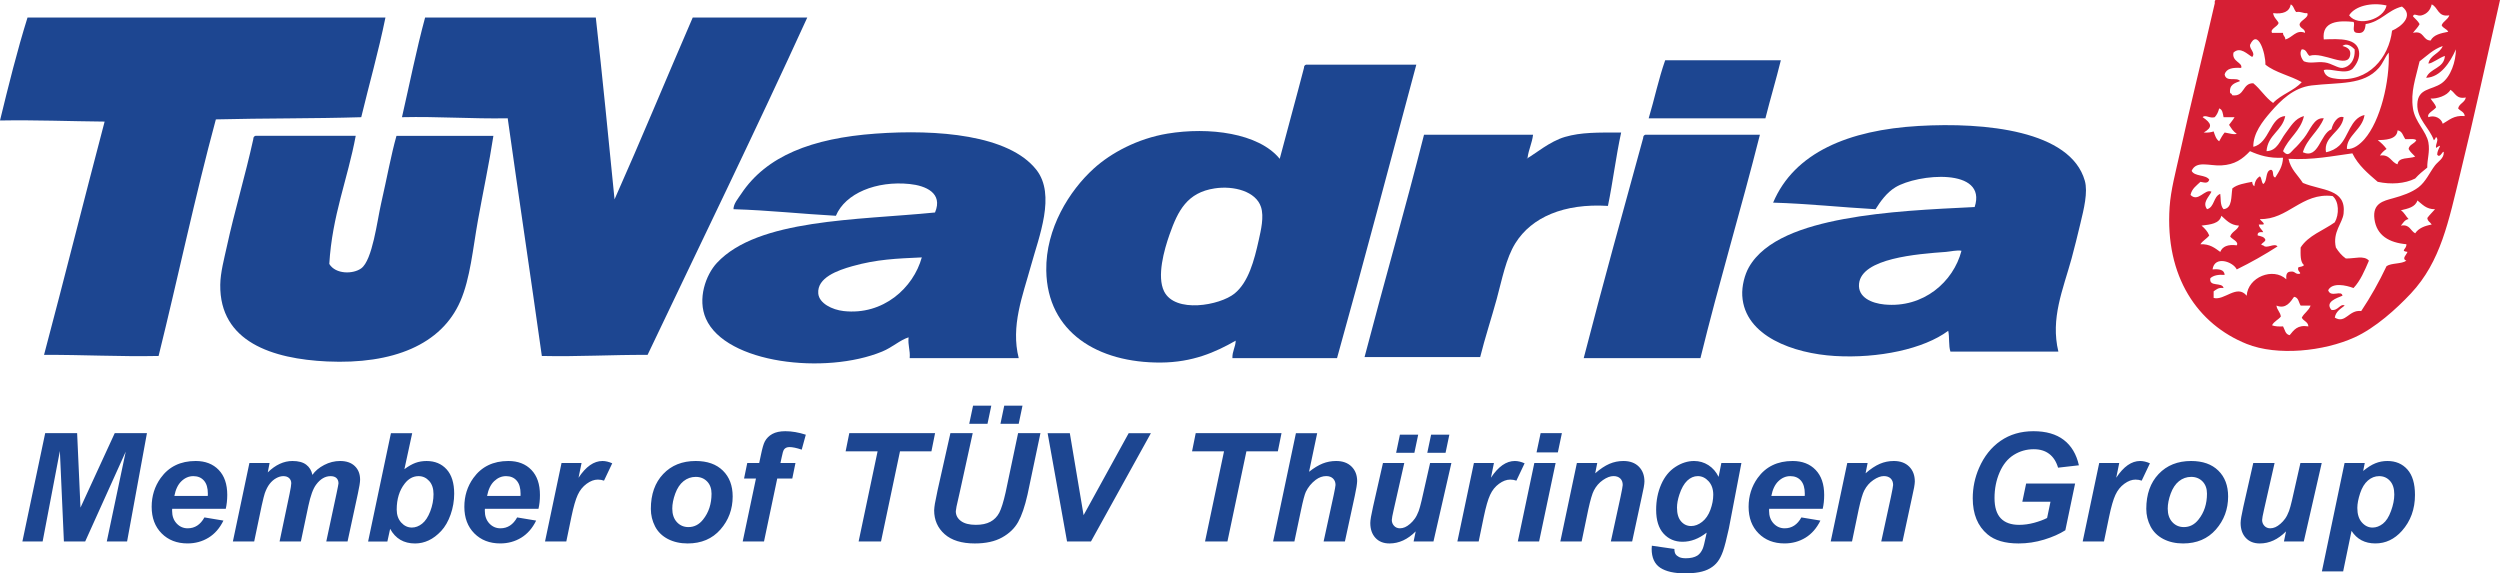
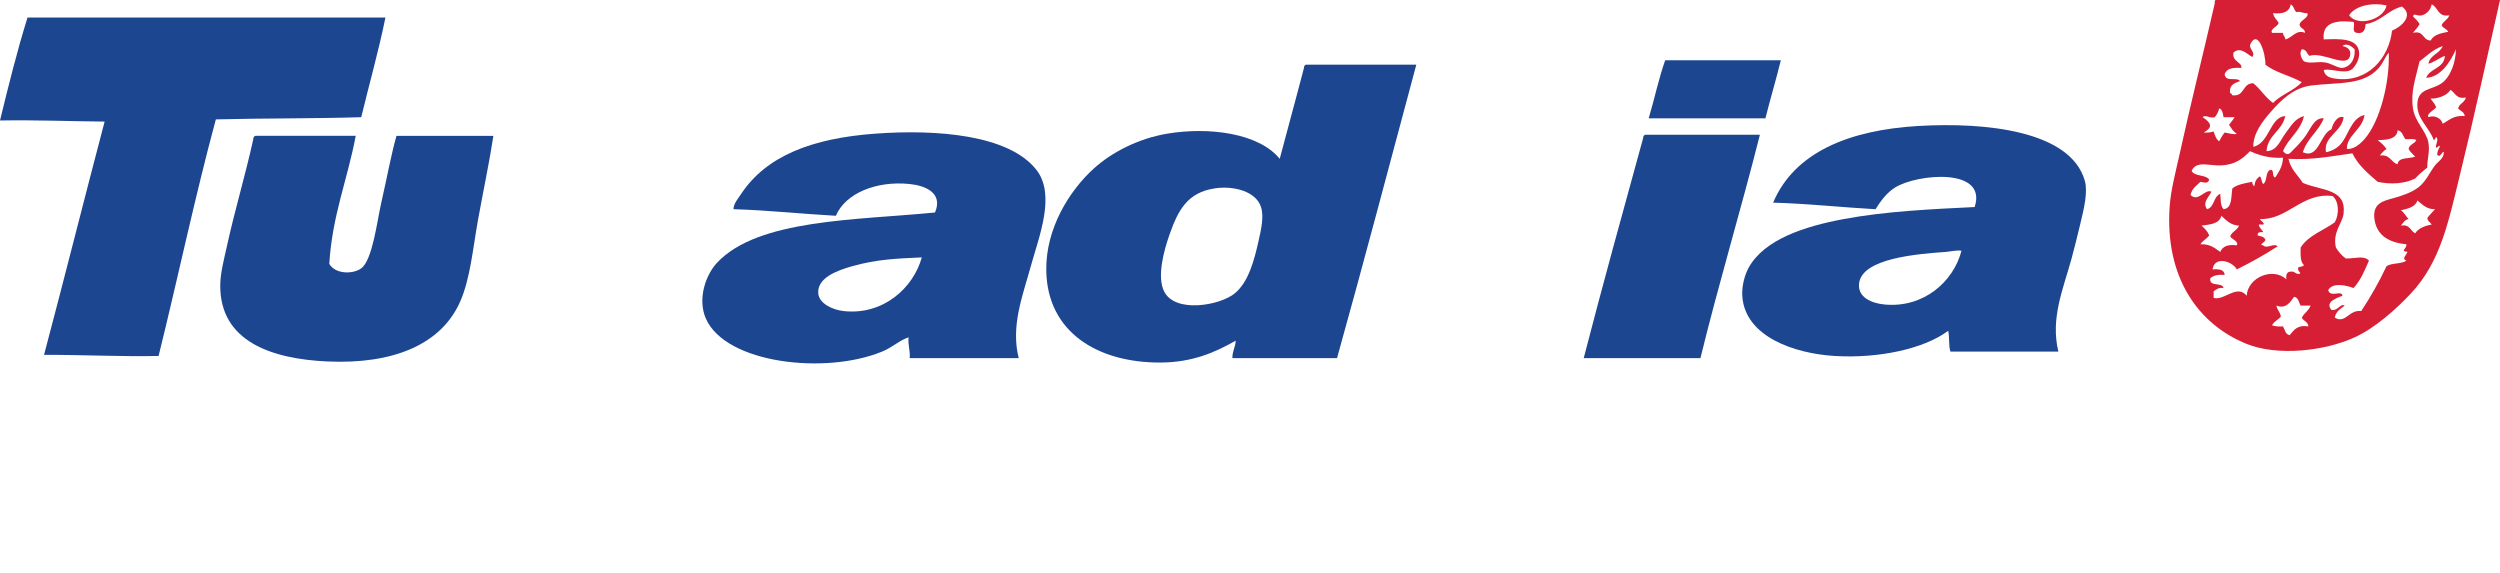
<svg xmlns="http://www.w3.org/2000/svg" width="218" height="50" viewBox="0 0 218 50" fill="none">
  <g id="logo color" clip-path="url(#clip0_16_4)">
    <path id="Vector" fill-rule="evenodd" clip-rule="evenodd" d="M2.4 1.529H33.611C33.001 4.518 32.198 7.318 31.5 10.22C27.34 10.348 23.005 10.304 18.823 10.411C17.003 17.132 15.525 24.196 13.829 31.04C10.397 31.111 7.221 30.928 3.84 30.946C5.632 24.194 7.341 17.362 9.123 10.603C6.078 10.575 3.128 10.452 0 10.507C0.743 7.457 1.496 4.416 2.4 1.529Z" fill="#1D4691" />
-     <path id="Vector_2" fill-rule="evenodd" clip-rule="evenodd" d="M37.069 1.529H51.954C52.544 6.768 53.058 12.084 53.588 17.384C55.916 12.155 58.122 6.803 60.406 1.529H70.394C65.864 11.446 61.127 21.157 56.468 30.946C53.344 30.928 50.426 31.113 47.248 31.04C46.276 24.112 45.244 17.243 44.272 10.315C41.11 10.372 38.23 10.147 35.052 10.219C35.718 7.316 36.309 4.338 37.069 1.529Z" fill="#1D4691" />
    <path id="Vector_3" fill-rule="evenodd" clip-rule="evenodd" d="M155.29 5.253C154.869 6.969 154.373 8.608 153.944 10.316H143.765C144.266 8.649 144.637 6.853 145.205 5.253H155.29Z" fill="#1D4691" />
-     <path id="Vector_4" fill-rule="evenodd" clip-rule="evenodd" d="M141.364 11.556C140.913 13.623 140.644 15.871 140.212 17.955C136.386 17.716 133.556 18.942 132.144 21.203C131.315 22.535 130.991 24.32 130.513 26.073C130.058 27.737 129.493 29.44 129.072 31.134H118.989C120.687 24.641 122.522 18.283 124.175 11.747H133.683C133.594 12.486 133.302 13.022 133.203 13.753C133.221 13.835 133.165 13.844 133.106 13.849C133.846 13.439 135.134 12.326 136.467 11.939C137.891 11.526 139.306 11.556 141.364 11.556Z" fill="#1D4691" />
    <path id="Vector_5" fill-rule="evenodd" clip-rule="evenodd" d="M143.476 11.747H153.464C151.807 18.313 149.894 24.623 148.278 31.231H138.099C139.768 24.771 141.533 18.41 143.284 12.034C143.281 11.871 143.356 11.786 143.476 11.747Z" fill="#1D4691" />
    <path id="Vector_6" fill-rule="evenodd" clip-rule="evenodd" d="M22.279 11.843H31.019C30.315 15.632 28.965 18.778 28.714 23.018C29.28 23.941 30.806 23.907 31.499 23.401C32.481 22.683 32.888 19.257 33.228 17.766C33.753 15.468 34.113 13.457 34.573 11.845H43.024C42.671 14.173 42.129 16.696 41.679 19.199C41.233 21.686 41.007 24.279 40.142 26.266C38.492 30.053 34.267 31.785 28.522 31.519C23.772 31.298 19.143 29.82 19.206 24.833C19.22 23.754 19.551 22.557 19.782 21.49C20.46 18.37 21.378 15.358 22.088 12.13C22.082 11.966 22.16 11.882 22.279 11.843Z" fill="#1D4691" />
    <path id="Vector_7" fill-rule="evenodd" clip-rule="evenodd" d="M113.898 5.635C113.776 5.674 113.701 5.758 113.706 5.922C113.018 8.58 112.287 11.197 111.592 13.849C109.755 11.592 105.398 11.054 101.798 11.652C99.218 12.082 96.89 13.318 95.363 14.71C93.266 16.617 91.177 19.908 91.235 23.592C91.319 28.984 95.741 31.648 101.223 31.614C103.979 31.598 105.984 30.719 107.754 29.704C107.732 30.288 107.451 30.613 107.465 31.232H116.588C118.955 22.762 121.208 14.177 123.503 5.637H113.898V5.635ZM109.767 20.916C109.368 22.726 108.862 24.616 107.653 25.596C106.371 26.636 102.466 27.343 101.508 25.405C100.863 24.099 101.508 21.798 101.988 20.439C102.722 18.361 103.524 16.788 105.925 16.427C107.594 16.176 109.515 16.687 109.959 18.05C110.238 18.905 109.952 20.081 109.767 20.916Z" fill="#1D4691" />
    <path id="Vector_8" fill-rule="evenodd" clip-rule="evenodd" d="M181.795 15.759C180.552 11.39 173.12 10.642 167.293 10.984C161.206 11.339 156.463 13.297 154.616 17.67C157.695 17.759 160.543 18.078 163.547 18.244C163.959 17.579 164.515 16.797 165.276 16.334C167.203 15.16 173.324 14.578 172.19 18.053C168.491 18.235 164.429 18.418 160.762 19.104C157.296 19.751 153.873 20.886 152.502 23.307C152.142 23.941 151.877 24.933 151.926 25.79C152.132 29.335 156.432 30.828 159.994 31.042C163.8 31.271 167.76 30.431 169.885 28.845C170.009 29.392 169.905 30.163 170.078 30.66H179.49C178.791 27.755 179.891 25.27 180.642 22.542C180.896 21.614 181.154 20.554 181.41 19.487C181.711 18.233 182.08 16.76 181.795 15.759ZM164.318 26.551C163.223 26.445 161.984 25.94 162.109 24.735C162.338 22.516 167.162 22.151 169.695 21.965C170.041 21.94 170.698 21.784 171.04 21.869C170.342 24.57 167.726 26.882 164.318 26.551Z" fill="#1D4691" />
    <path id="Vector_9" fill-rule="evenodd" clip-rule="evenodd" d="M90.37 14.804C87.976 11.758 81.728 11.262 76.347 11.652C70.78 12.055 66.816 13.61 64.631 16.906C64.353 17.325 63.961 17.766 63.959 18.242C67.036 18.335 69.886 18.652 72.89 18.816C73.707 16.858 76.421 15.746 79.325 16.046C80.711 16.188 82.253 16.829 81.533 18.529C74.71 19.208 66.101 19.078 62.517 22.922C61.539 23.973 60.796 26.072 61.557 27.792C63.287 31.704 71.978 32.695 76.922 30.657C77.832 30.281 78.452 29.665 79.228 29.415C79.156 30.122 79.384 30.534 79.325 31.231H88.833C88.123 28.43 89.18 25.781 89.889 23.207C90.602 20.613 92.086 16.99 90.37 14.804ZM73.562 27.124C72.575 27.014 71.427 26.456 71.353 25.596C71.235 24.212 73.037 23.572 74.33 23.209C76.484 22.605 78.183 22.546 80.381 22.445C79.647 25.102 77.016 27.511 73.562 27.124Z" fill="#1D4691" />
    <path id="Vector_10" fill-rule="evenodd" clip-rule="evenodd" d="M193.223 0C193.112 0.016 193.119 0.151 193.128 0.287C192.191 4.409 190.971 9.265 190.056 13.466C189.722 14.989 189.291 16.567 189.19 18.051C188.78 24.135 191.637 28.272 195.913 29.991C198.571 31.058 202.632 30.643 205.324 29.417C207.121 28.601 208.97 26.932 210.222 25.598C212.848 22.799 213.514 19.293 214.544 15.091C215.771 10.081 216.885 4.931 218.001 0H193.223V0ZM210.413 1.432C210.48 1.083 210.795 1.454 211.182 1.336C211.649 1.197 211.932 0.873 212.045 0.381C212.619 0.64 212.57 1.516 213.582 1.336C213.453 1.717 213.059 1.835 212.911 2.197C213.02 2.469 213.364 2.51 213.486 2.77C212.844 2.897 212.21 3.028 211.95 3.534C211.23 3.518 211.393 2.624 210.413 2.866C210.598 2.604 210.84 2.4 210.99 2.102C210.851 1.826 210.607 1.653 210.413 1.432ZM210.605 13.658C210.08 13.869 209.142 13.667 209.068 14.326C208.481 14.148 208.425 13.438 207.531 13.562C207.682 13.331 207.875 13.14 208.108 12.989C207.891 12.695 207.635 12.44 207.34 12.224C207.927 12.194 209.016 12.203 209.068 11.366C209.487 11.426 209.538 11.856 209.742 12.13C210.068 12.157 210.519 12.057 210.702 12.224C210.548 12.549 210.096 12.577 210.03 12.989C210.168 13.265 210.41 13.438 210.605 13.658ZM203.977 12.704C203.7 12.964 203.286 13.19 202.826 13.275C202.582 11.88 204.205 11.533 204.363 10.22C203.859 10.04 203.417 10.742 203.306 11.271C202.301 11.668 202.211 13.902 200.809 13.277C201.181 12.055 202.183 11.46 202.634 10.316C201.772 10.22 201.459 11.346 200.905 12.036C200.671 12.328 200.321 12.743 200.04 12.99C199.75 13.249 199.557 13.739 199.08 13.183C199.548 12.025 200.603 11.449 200.905 10.126C200.101 10.322 199.734 11.057 199.272 11.654C198.854 12.196 198.577 13.163 197.64 13.183C197.753 11.734 199.01 11.426 199.272 10.126C197.953 10.172 197.894 12.502 196.488 12.8C196.472 11.631 197.28 10.596 198.023 9.743C198.858 8.788 199.976 7.639 201.577 7.45C203.994 7.165 206.079 7.457 207.435 5.922C207.811 5.496 207.961 4.983 208.3 4.584C208.393 7.124 207.567 10.546 206.186 12.13C205.813 12.557 205.24 13.044 204.649 12.989C204.608 11.827 206.012 11.293 206.186 10.028C204.954 10.299 204.794 11.939 203.977 12.704ZM208.108 0.477C207.881 1.683 205.633 2.382 204.843 1.338C205.35 0.52 206.795 0.18 208.108 0.477ZM205.226 1.91C205.401 2.132 205.013 2.786 205.514 2.865C206.134 2.971 206.243 2.571 206.283 2.1C207.639 1.888 208.198 0.884 209.452 0.572C210.528 1.377 209.369 2.346 208.588 2.672C208.314 5.038 206.519 7.181 203.786 6.875C203.309 6.821 202.732 6.73 202.632 6.11C203.229 5.916 204.488 6.536 205.129 6.014C205.534 5.578 205.787 5.017 205.706 4.487C205.529 3.331 204.076 3.381 202.632 3.436C202.442 1.837 203.943 1.773 205.226 1.91ZM201.385 4.87C202.602 4.464 204.764 6.084 204.939 4.776C204.997 4.34 204.724 4.126 204.266 4.012C204.663 3.686 205.127 4.106 205.323 4.299C205.396 5.298 204.841 5.854 204.266 5.922C203.882 5.966 203.311 5.524 202.731 5.444C201.982 5.343 201.497 5.583 200.905 5.348C200.703 5.156 200.465 4.637 200.714 4.299C201.138 4.29 201.144 4.698 201.385 4.87ZM198.697 2.006C198.552 1.705 198.269 1.541 198.217 1.147C199.084 1.245 199.639 1.033 199.754 0.383C200.019 0.502 200.031 0.871 200.234 1.051C200.662 0.976 200.81 1.179 201.194 1.147C201.371 1.523 200.653 1.726 200.522 2.102C200.524 2.514 201 2.453 201.002 2.866C200.226 2.535 199.886 3.306 199.274 3.44C199.299 3.16 199.057 3.146 199.082 2.866H198.122C197.919 2.521 198.591 2.35 198.697 2.006ZM195.431 5.922C195.592 5.446 194.586 5.382 194.76 4.584C195.36 4.03 195.976 4.742 196.391 4.967C196.71 4.612 196.157 4.313 196.2 3.916C196.875 2.441 197.57 4.648 197.543 5.635C198.407 6.337 199.718 6.591 200.712 7.163C200.035 7.922 198.906 8.234 198.215 8.979C197.54 8.503 197.122 7.774 196.486 7.259C195.51 7.245 195.761 8.449 194.661 8.31C194.618 8.225 194.577 8.139 194.469 8.12C194.362 7.377 194.872 7.247 195.335 7.069C195.041 6.682 194.115 7.199 193.989 6.497C194.125 5.961 194.713 5.877 195.431 5.922ZM193.126 10.218C193.309 10.019 193.436 9.762 193.511 9.454C193.807 9.541 193.83 9.901 193.894 10.218H194.854C194.718 10.466 194.53 10.66 194.374 10.886C194.566 11.173 194.734 11.483 195.046 11.651C194.905 11.784 194.269 11.603 193.991 11.555C193.801 11.781 193.658 12.052 193.511 12.319C193.242 12.141 193.14 11.795 193.029 11.46C192.791 11.54 192.515 11.585 192.166 11.555C192.966 11.095 192.859 10.751 192.071 10.218C192.304 9.962 192.696 10.356 193.126 10.218ZM191.014 17C191.129 16.445 191.539 16.184 191.879 15.855C192.236 15.923 192.538 16.031 192.648 15.664C192.338 15.207 191.365 15.411 191.111 14.9C191.516 13.972 192.648 14.48 193.703 14.423C194.869 14.36 195.537 13.881 196.2 13.181C196.993 13.536 197.862 13.82 199.08 13.753C199.05 14.519 198.713 14.978 198.408 15.472C198.082 15.445 198.335 14.845 198.023 14.804C197.495 14.914 197.751 15.807 197.352 16.046C197.188 15.889 197.231 15.527 197.063 15.377C196.782 15.543 196.617 15.825 196.583 16.236C196.454 16.174 196.404 16.031 196.391 15.853C195.752 15.98 195.084 16.079 194.663 16.427C194.537 17.163 194.672 18.155 193.894 18.242C193.575 17.909 193.67 17.264 193.606 16.906C193 17.132 193.112 18.069 192.454 18.242C192.021 17.661 192.617 17.187 192.839 16.714C192.266 16.436 191.687 17.672 191.014 17ZM191.877 21.299C192.074 20.985 192.424 20.823 192.646 20.535C192.501 20.17 192.248 19.911 191.974 19.674C192.741 19.576 193.538 19.511 193.703 18.816C194.127 19.19 194.478 19.635 195.24 19.674C195.084 20.093 194.607 20.191 194.471 20.629C194.654 20.87 195.243 21.08 195.046 21.393C194.272 21.292 193.798 21.488 193.606 21.967C193.14 21.636 192.714 21.263 191.877 21.299ZM195.911 25.788C195.069 24.746 193.953 26.244 193.029 25.979V25.405C193.262 25.254 193.439 25.049 193.894 25.119C193.787 24.557 192.596 25.072 192.743 24.258C193.009 24.014 193.436 23.928 193.991 23.971C193.955 23.497 193.491 23.449 192.934 23.494C193.104 22.265 194.713 22.808 195.046 23.494C196.289 22.883 197.473 22.215 198.6 21.488C198.315 21.148 197.652 21.746 197.352 21.393C196.891 21.36 197.556 21.107 197.543 20.916C197.459 20.649 197.156 20.599 196.871 20.533C196.827 20.234 197.077 20.228 197.352 20.246C197.248 19.999 197.004 19.892 196.966 19.578H197.352C197.547 19.498 197.12 19.243 197.063 19.101C199.501 19.184 200.716 16.765 203.401 17.095C203.972 17.558 203.986 18.705 203.592 19.387C202.587 20.107 201.283 20.529 200.615 21.584C200.608 22.197 200.57 22.838 200.904 23.113C200.823 23.255 200.594 23.25 200.424 23.303C200.255 23.64 200.746 23.795 200.518 23.877C200.137 23.939 200.132 23.624 199.75 23.686C199.401 23.69 199.329 23.968 199.365 24.354C198.22 23.284 196.015 24.155 195.911 25.788ZM201.291 28.462C200.33 28.304 200.021 28.79 199.659 29.227C199.275 29.161 199.243 28.747 199.082 28.462C198.711 28.482 198.374 28.466 198.122 28.366C198.288 28.022 198.668 27.89 198.89 27.602C198.842 27.204 198.555 27.044 198.507 26.647C199.327 26.975 199.723 26.34 200.042 25.883C200.441 25.931 200.44 26.378 200.619 26.647H201.484C201.326 27.096 200.922 27.295 200.716 27.698C200.852 28.004 201.264 28.042 201.291 28.462ZM212.045 19.58C211.422 19.692 210.897 19.902 210.605 20.344C210.182 20.129 210.143 19.53 209.357 19.676C209.55 19.455 209.675 19.167 210.028 19.102C209.79 18.862 209.65 18.523 209.357 18.338C209.973 18.189 210.618 18.064 210.797 17.48C211.23 17.811 211.555 18.253 212.334 18.244C212.115 18.504 211.861 18.727 211.662 19.008C211.683 19.302 211.929 19.377 212.045 19.58ZM212.334 14.421C211.872 15.023 211.535 15.841 210.894 16.331C210.301 16.785 209.477 17.068 208.685 17.285C207.83 17.521 206.87 17.72 207.051 19.101C207.241 20.533 208.33 21.164 209.837 21.297C209.865 21.744 209.258 21.874 209.932 21.965C209.867 22.197 209.391 22.566 209.837 22.73C209.412 23.038 208.551 22.915 208.108 23.207C207.451 24.591 206.716 25.899 205.899 27.123C204.803 26.987 204.545 28.268 203.594 27.696C203.684 27.149 204.103 26.928 204.457 26.645C204.071 26.431 203.884 27.126 203.306 27.026C202.698 26.335 203.775 25.986 204.266 25.785C204.173 25.254 203.239 25.993 203.017 25.307C203.377 24.607 204.561 24.867 205.226 25.117C205.833 24.477 206.195 23.597 206.571 22.73C206.139 22.238 205.305 22.564 204.554 22.539C204.196 22.29 203.924 21.956 203.689 21.584C203.379 20.232 204.266 19.468 204.361 18.623C204.61 16.427 202.437 16.646 200.807 15.949C200.375 15.265 199.748 14.774 199.558 13.849C201.692 13.965 203.352 13.61 205.127 13.372C205.64 14.423 206.496 15.132 207.336 15.855C208.486 16.102 209.699 16.021 210.602 15.568C210.915 15.212 211.284 14.911 211.658 14.613C211.644 13.89 211.902 13.233 211.755 12.417C211.58 11.453 210.58 10.626 210.41 9.456C210.197 7.986 210.623 6.907 210.987 5.35C211.623 4.869 212.173 4.3 213.004 4.014C212.753 4.687 211.911 4.773 211.755 5.542C212.079 5.546 212.71 5.029 213.195 4.874C213.127 5.984 211.889 5.93 211.562 6.786C212.817 6.729 213.659 5.433 214.154 4.302C214.152 5.373 213.702 6.704 212.905 7.263C212.038 7.872 210.84 7.676 210.791 9.078C210.747 10.395 211.821 11.081 212.232 12.23C212.321 12.16 212.377 12.057 212.423 11.943C212.713 12.176 212.35 12.565 212.423 12.898C213.122 12.438 212.545 12.912 212.52 13.471C212.765 13.893 213.031 13.038 213.097 13.281C213.113 13.826 212.608 14.066 212.334 14.421ZM213.005 10.792C212.885 10.309 212.282 10.005 211.757 10.218C211.594 9.885 212.23 9.638 212.429 9.36C212.337 9.036 212.101 8.857 211.949 8.595C212.481 8.628 213.4 8.357 213.677 7.831C214.102 8.079 214.177 8.672 215.021 8.499C214.933 8.954 214.447 9.012 214.349 9.454C214.535 9.684 214.888 9.746 214.926 10.122C213.966 10.03 213.561 10.486 213.005 10.792Z" fill="#D61F34" />
-     <path id="Vector_11" d="M205.559 44.298C205.559 44.837 205.692 45.258 205.955 45.555C206.22 45.855 206.53 46.004 206.888 46.004C207.198 46.004 207.497 45.892 207.784 45.671C208.071 45.447 208.309 45.078 208.497 44.558C208.687 44.041 208.782 43.56 208.782 43.118C208.782 42.603 208.658 42.208 208.407 41.934C208.16 41.659 207.845 41.519 207.462 41.519C207.103 41.519 206.779 41.645 206.485 41.898C206.192 42.151 205.964 42.522 205.803 43.011C205.642 43.501 205.559 43.929 205.559 44.298ZM204.447 40.371H206.208L206.068 41.068C206.444 40.758 206.797 40.533 207.127 40.4C207.454 40.266 207.807 40.199 208.183 40.199C208.907 40.199 209.488 40.446 209.928 40.941C210.369 41.438 210.586 42.176 210.586 43.159C210.586 44.394 210.206 45.441 209.445 46.295C208.794 47.022 208.024 47.387 207.132 47.387C206.215 47.387 205.523 47.022 205.054 46.291L204.323 49.825H202.469L204.447 40.371ZM196.485 40.371H198.344L197.425 44.433C197.312 44.921 197.257 45.224 197.257 45.345C197.257 45.543 197.323 45.712 197.456 45.855C197.588 45.997 197.758 46.068 197.966 46.068C198.115 46.068 198.26 46.035 198.407 45.972C198.55 45.908 198.699 45.81 198.851 45.678C199.003 45.546 199.141 45.397 199.263 45.227C199.385 45.058 199.498 44.836 199.603 44.559C199.677 44.355 199.763 44.046 199.858 43.639L200.597 40.371H202.455L200.891 47.217H199.159L199.342 46.337C198.643 47.039 197.884 47.389 197.058 47.389C196.538 47.389 196.128 47.226 195.831 46.902C195.532 46.58 195.381 46.143 195.381 45.602C195.381 45.365 195.462 44.894 195.619 44.189L196.485 40.371ZM192.449 43.047C192.449 42.605 192.32 42.251 192.064 41.985C191.808 41.72 191.478 41.584 191.073 41.584C190.674 41.584 190.317 41.711 190.007 41.959C189.698 42.206 189.457 42.57 189.284 43.042C189.112 43.516 189.026 43.954 189.026 44.351C189.026 44.844 189.158 45.236 189.425 45.527C189.692 45.817 190.029 45.962 190.434 45.962C190.942 45.962 191.367 45.742 191.711 45.304C192.204 44.69 192.449 43.934 192.449 43.047ZM187.156 44.376C187.156 43.102 187.514 42.09 188.232 41.333C188.951 40.576 189.895 40.199 191.064 40.199C192.076 40.199 192.868 40.478 193.439 41.038C194.007 41.595 194.292 42.345 194.292 43.291C194.292 44.401 193.936 45.363 193.225 46.173C192.513 46.984 191.56 47.389 190.366 47.389C189.717 47.389 189.144 47.26 188.644 47.002C188.144 46.742 187.772 46.375 187.526 45.903C187.281 45.427 187.156 44.919 187.156 44.376ZM183.052 40.371H184.798L184.535 41.659C185.176 40.685 185.87 40.199 186.62 40.199C186.885 40.199 187.17 40.266 187.473 40.4L186.756 41.912C186.588 41.852 186.407 41.821 186.217 41.821C185.896 41.821 185.572 41.943 185.241 42.185C184.909 42.427 184.652 42.748 184.465 43.152C184.277 43.555 184.094 44.194 183.912 45.069L183.467 47.217H181.61L183.052 40.371ZM176.679 42.165H180.949L180.098 46.238C179.595 46.558 178.98 46.831 178.248 47.055C177.519 47.278 176.775 47.389 176.018 47.389C174.839 47.389 173.938 47.125 173.309 46.594C172.451 45.871 172.023 44.823 172.023 43.451C172.023 42.53 172.206 41.645 172.573 40.804C173.015 39.789 173.641 39 174.454 38.44C175.265 37.879 176.22 37.601 177.318 37.601C178.416 37.601 179.296 37.854 179.96 38.36C180.623 38.868 181.064 39.605 181.28 40.574L179.464 40.781C179.305 40.248 179.047 39.848 178.688 39.577C178.332 39.306 177.884 39.172 177.345 39.172C176.713 39.172 176.134 39.336 175.607 39.664C175.079 39.992 174.665 40.498 174.368 41.184C174.07 41.868 173.922 42.618 173.922 43.426C173.922 44.225 174.103 44.814 174.468 45.197C174.832 45.577 175.366 45.767 176.068 45.767C176.489 45.767 176.92 45.709 177.363 45.591C177.805 45.472 178.189 45.331 178.507 45.169L178.803 43.749H176.347L176.679 42.165ZM161.082 40.371H162.857L162.678 41.271C163.12 40.884 163.536 40.612 163.919 40.446C164.304 40.281 164.709 40.199 165.136 40.199C165.703 40.199 166.153 40.362 166.481 40.688C166.809 41.016 166.972 41.449 166.972 41.991C166.97 42.229 166.889 42.684 166.733 43.348L165.9 47.214H164.045L164.888 43.336C165.01 42.757 165.073 42.411 165.08 42.295C165.08 42.053 165.008 41.862 164.867 41.723C164.724 41.586 164.527 41.515 164.274 41.515C163.998 41.515 163.694 41.629 163.357 41.859C163.02 42.089 162.759 42.392 162.565 42.767C162.422 43.035 162.261 43.581 162.08 44.406L161.496 47.216H159.638L161.082 40.371ZM157.372 43.247C157.376 43.163 157.379 43.102 157.379 43.058C157.379 42.545 157.265 42.162 157.035 41.903C156.808 41.645 156.5 41.519 156.113 41.519C155.728 41.519 155.384 41.665 155.079 41.957C154.775 42.247 154.569 42.678 154.46 43.248H157.372V43.247ZM158.94 44.367H154.27C154.266 44.44 154.262 44.497 154.262 44.536C154.262 44.996 154.395 45.365 154.658 45.646C154.922 45.928 155.244 46.068 155.622 46.068C156.245 46.068 156.731 45.753 157.08 45.119L158.739 45.395C158.413 46.059 157.979 46.556 157.437 46.888C156.894 47.219 156.285 47.387 155.608 47.387C154.682 47.387 153.928 47.094 153.349 46.512C152.767 45.928 152.478 45.156 152.478 44.193C152.478 43.254 152.74 42.418 153.263 41.684C153.974 40.694 154.993 40.199 156.315 40.199C157.157 40.199 157.827 40.459 158.323 40.977C158.821 41.495 159.068 42.222 159.068 43.157C159.068 43.606 159.025 44.009 158.94 44.367ZM146.234 44.266C146.234 44.789 146.35 45.187 146.585 45.459C146.82 45.733 147.114 45.871 147.466 45.871C147.798 45.871 148.118 45.748 148.43 45.502C148.742 45.256 148.98 44.909 149.147 44.454C149.313 44.002 149.396 43.566 149.396 43.14C149.396 42.653 149.259 42.26 148.989 41.964C148.717 41.666 148.403 41.517 148.047 41.517C147.714 41.517 147.407 41.65 147.13 41.91C146.852 42.174 146.621 42.578 146.44 43.129C146.302 43.551 146.234 43.929 146.234 44.266ZM144.043 47.586L146.008 47.869C146.008 48.067 146.042 48.217 146.105 48.315C146.17 48.416 146.273 48.502 146.417 48.575C146.56 48.644 146.757 48.68 147.004 48.68C147.422 48.68 147.758 48.603 148.009 48.447C148.197 48.325 148.351 48.131 148.471 47.864C148.545 47.697 148.64 47.33 148.754 46.765L148.821 46.444C148.145 46.975 147.443 47.242 146.721 47.242C146.048 47.242 145.494 47.005 145.064 46.532C144.633 46.059 144.416 45.365 144.416 44.453C144.416 43.647 144.563 42.91 144.857 42.238C145.15 41.568 145.564 41.059 146.096 40.715C146.626 40.37 147.171 40.199 147.723 40.199C148.178 40.199 148.597 40.32 148.976 40.562C149.354 40.806 149.648 41.145 149.861 41.583L150.103 40.371H151.851L150.755 46.093C150.556 47.005 150.388 47.656 150.252 48.048C150.116 48.436 149.958 48.746 149.781 48.977C149.607 49.211 149.383 49.403 149.113 49.56C148.844 49.717 148.527 49.829 148.16 49.897C147.792 49.964 147.397 50 146.968 50C145.998 50 145.265 49.834 144.769 49.505C144.274 49.173 144.024 48.623 144.024 47.857C144.024 47.775 144.029 47.684 144.043 47.586ZM137.505 40.371H139.28L139.101 41.271C139.544 40.884 139.959 40.612 140.342 40.446C140.728 40.281 141.132 40.199 141.559 40.199C142.127 40.199 142.576 40.362 142.904 40.688C143.232 41.016 143.395 41.449 143.395 41.991C143.393 42.229 143.312 42.684 143.157 43.348L142.324 47.214H140.466L141.31 43.336C141.432 42.757 141.496 42.411 141.501 42.295C141.501 42.053 141.432 41.862 141.288 41.723C141.145 41.586 140.948 41.515 140.697 41.515C140.421 41.515 140.115 41.629 139.78 41.859C139.445 42.089 139.182 42.392 138.988 42.767C138.845 43.035 138.684 43.581 138.503 44.406L137.919 47.216H136.061L137.505 40.371ZM133.794 40.371H135.651L134.209 47.217H132.353L133.794 40.371ZM134.342 37.772H136.196L135.845 39.447H133.987L134.342 37.772ZM128.525 40.371H130.272L130.009 41.659C130.65 40.685 131.343 40.199 132.094 40.199C132.359 40.199 132.644 40.266 132.946 40.4L132.23 41.912C132.061 41.852 131.881 41.821 131.691 41.821C131.37 41.821 131.046 41.943 130.714 42.185C130.383 42.427 130.123 42.748 129.939 43.152C129.751 43.555 129.568 44.194 129.385 45.069L128.941 47.217H127.083L128.525 40.371ZM124.792 37.904H126.383L126.052 39.486H124.459L124.792 37.904ZM122.073 37.904H123.666L123.334 39.486H121.742L122.073 37.904ZM120.595 40.371H122.453L121.534 44.433C121.421 44.921 121.366 45.224 121.366 45.345C121.366 45.543 121.432 45.712 121.565 45.855C121.697 45.997 121.867 46.068 122.075 46.068C122.222 46.068 122.369 46.035 122.516 45.972C122.659 45.908 122.808 45.81 122.96 45.678C123.112 45.546 123.25 45.397 123.37 45.227C123.492 45.058 123.605 44.836 123.711 44.559C123.784 44.355 123.87 44.046 123.965 43.639L124.705 40.371H126.562L124.998 47.217H123.266L123.449 46.337C122.75 47.039 121.991 47.389 121.165 47.389C120.646 47.389 120.234 47.226 119.938 46.902C119.639 46.58 119.49 46.143 119.49 45.602C119.49 45.365 119.569 44.894 119.729 44.189L120.595 40.371ZM112.871 47.217H111.014L113.004 37.774H114.858L114.15 41.139C114.573 40.806 114.969 40.567 115.336 40.419C115.704 40.273 116.096 40.199 116.515 40.199C117.079 40.199 117.525 40.361 117.853 40.683C118.179 41.005 118.344 41.428 118.344 41.952C118.333 42.224 118.267 42.648 118.141 43.222L117.276 47.216H115.419L116.304 43.143C116.397 42.701 116.447 42.418 116.458 42.29C116.458 42.055 116.384 41.87 116.239 41.727C116.092 41.586 115.895 41.515 115.644 41.515C115.329 41.515 115.026 41.624 114.734 41.839C114.356 42.126 114.07 42.475 113.869 42.89C113.762 43.12 113.62 43.654 113.443 44.504L112.871 47.217ZM107.032 47.217H105.079L106.735 39.356H103.947L104.266 37.772H111.747L111.428 39.356H108.687L107.032 47.217ZM95.132 47.217H93.046L91.353 37.774H93.289L94.489 44.923L98.421 37.774H100.358L95.132 47.217ZM87.57 35.373H89.162L88.831 36.955H87.24L87.57 35.373ZM84.851 35.373H86.441L86.11 36.955H84.517L84.851 35.373ZM82.875 37.772H84.82L83.693 42.91L83.409 44.168C83.394 44.275 83.373 44.415 83.346 44.581C83.346 44.925 83.495 45.208 83.792 45.431C84.091 45.653 84.523 45.766 85.092 45.766C85.603 45.766 86.026 45.678 86.359 45.5C86.692 45.324 86.95 45.06 87.135 44.713C87.315 44.364 87.502 43.77 87.69 42.935L88.777 37.772H90.726L89.601 43.122C89.365 44.166 89.091 44.964 88.782 45.518C88.472 46.072 88.005 46.521 87.378 46.868C86.753 47.216 85.959 47.389 85.003 47.389C83.858 47.389 82.981 47.118 82.371 46.578C81.762 46.036 81.458 45.343 81.458 44.494C81.467 44.321 81.488 44.128 81.522 43.923C81.542 43.788 81.621 43.396 81.757 42.753L82.875 37.772ZM76.824 47.217H74.871L76.526 39.356H73.739L74.058 37.772H81.538L81.22 39.356H78.479L76.824 47.217ZM69.365 40.371L69.087 41.731H67.774L66.621 47.217H64.763L65.919 41.731H64.881L65.161 40.371H66.203L66.352 39.668C66.472 39.089 66.583 38.7 66.692 38.497C66.838 38.223 67.054 38.005 67.344 37.843C67.635 37.683 68.013 37.601 68.478 37.601C69.044 37.601 69.641 37.703 70.266 37.906L69.91 39.21C69.469 39.06 69.111 38.985 68.84 38.985C68.631 38.985 68.473 39.053 68.371 39.192C68.303 39.283 68.231 39.516 68.158 39.894L68.056 40.371H69.365ZM62.046 43.047C62.046 42.605 61.917 42.251 61.661 41.985C61.405 41.72 61.075 41.584 60.67 41.584C60.271 41.584 59.914 41.711 59.604 41.959C59.294 42.206 59.054 42.57 58.881 43.042C58.709 43.516 58.623 43.954 58.623 44.351C58.623 44.844 58.755 45.236 59.022 45.527C59.289 45.817 59.626 45.962 60.031 45.962C60.539 45.962 60.964 45.742 61.308 45.304C61.802 44.69 62.046 43.934 62.046 43.047ZM56.754 44.376C56.754 43.102 57.113 42.09 57.831 41.333C58.549 40.576 59.493 40.199 60.663 40.199C61.675 40.199 62.467 40.478 63.036 41.038C63.604 41.595 63.889 42.345 63.889 43.291C63.889 44.401 63.533 45.363 62.822 46.173C62.11 46.984 61.157 47.389 59.963 47.389C59.316 47.389 58.741 47.26 58.241 47.002C57.741 46.742 57.367 46.375 57.122 45.903C56.878 45.427 56.754 44.919 56.754 44.376ZM48.966 40.371H50.712L50.449 41.659C51.09 40.685 51.785 40.199 52.534 40.199C52.799 40.199 53.084 40.266 53.387 40.4L52.67 41.912C52.502 41.852 52.321 41.821 52.131 41.821C51.81 41.821 51.486 41.943 51.155 42.185C50.824 42.427 50.564 42.748 50.379 43.152C50.191 43.555 50.008 44.194 49.826 45.069L49.382 47.217H47.526L48.966 40.371ZM45.387 43.247C45.391 43.163 45.394 43.102 45.394 43.058C45.394 42.545 45.279 42.162 45.048 41.903C44.821 41.645 44.513 41.519 44.128 41.519C43.743 41.519 43.399 41.665 43.092 41.957C42.788 42.247 42.582 42.678 42.473 43.248H45.387V43.247ZM46.954 44.367H42.283C42.279 44.44 42.276 44.497 42.276 44.536C42.276 44.996 42.408 45.365 42.671 45.646C42.935 45.928 43.257 46.068 43.635 46.068C44.258 46.068 44.744 45.753 45.095 45.119L46.752 45.395C46.428 46.059 45.994 46.556 45.45 46.888C44.907 47.219 44.298 47.387 43.621 47.387C42.695 47.387 41.941 47.094 41.362 46.512C40.782 45.928 40.491 45.156 40.491 44.193C40.491 43.254 40.751 42.418 41.276 41.684C41.987 40.694 43.006 40.199 44.328 40.199C45.17 40.199 45.84 40.459 46.338 40.977C46.836 41.495 47.083 42.222 47.083 43.157C47.085 43.606 47.04 44.009 46.954 44.367ZM34.593 44.435C34.593 44.898 34.724 45.276 34.987 45.568C35.25 45.858 35.56 46.002 35.915 46.002C36.226 46.002 36.526 45.89 36.81 45.664C37.093 45.44 37.33 45.078 37.52 44.584C37.708 44.093 37.803 43.594 37.803 43.09C37.803 42.602 37.677 42.217 37.423 41.939C37.169 41.659 36.861 41.519 36.501 41.519C36.031 41.519 35.626 41.736 35.29 42.169C34.826 42.762 34.593 43.519 34.593 44.435ZM32.099 47.217L34.089 37.774H35.943L35.264 40.913C35.607 40.656 35.927 40.475 36.223 40.364C36.522 40.255 36.846 40.2 37.197 40.2C37.925 40.2 38.508 40.443 38.947 40.929C39.384 41.412 39.605 42.119 39.605 43.045C39.605 43.669 39.501 44.276 39.295 44.866C39.089 45.452 38.815 45.931 38.471 46.302C38.125 46.669 37.765 46.943 37.385 47.121C37.007 47.299 36.61 47.39 36.194 47.39C35.207 47.39 34.482 46.965 34.02 46.113L33.779 47.219H32.099V47.217ZM21.749 40.371H23.508L23.349 41.191C24.031 40.528 24.75 40.199 25.502 40.199C26.021 40.199 26.421 40.307 26.702 40.521C26.985 40.736 27.164 41.032 27.241 41.41C27.48 41.066 27.82 40.779 28.268 40.546C28.714 40.314 29.176 40.199 29.656 40.199C30.206 40.199 30.636 40.348 30.942 40.646C31.248 40.943 31.401 41.335 31.401 41.825C31.399 42.06 31.334 42.466 31.206 43.045L30.306 47.217H28.451L29.343 43.045C29.454 42.523 29.511 42.224 29.516 42.153C29.516 41.957 29.459 41.804 29.343 41.69C29.228 41.577 29.052 41.52 28.821 41.52C28.355 41.52 27.936 41.764 27.571 42.254C27.304 42.603 27.077 43.225 26.889 44.116L26.236 47.217H24.379L25.25 43.07C25.348 42.593 25.398 42.283 25.398 42.14C25.398 41.96 25.335 41.811 25.215 41.693C25.092 41.577 24.922 41.519 24.705 41.519C24.501 41.519 24.291 41.581 24.078 41.7C23.861 41.821 23.671 41.987 23.51 42.199C23.345 42.409 23.207 42.684 23.089 43.015C23.037 43.17 22.946 43.523 22.824 44.07L22.165 47.216H20.307L21.749 40.371ZM18.118 43.247C18.122 43.163 18.126 43.102 18.126 43.058C18.126 42.545 18.011 42.162 17.78 41.903C17.552 41.645 17.244 41.519 16.859 41.519C16.474 41.519 16.13 41.665 15.824 41.957C15.519 42.247 15.313 42.678 15.204 43.248H18.118V43.247ZM19.686 44.367H15.014C15.011 44.44 15.007 44.497 15.007 44.536C15.007 44.996 15.139 45.365 15.403 45.646C15.666 45.928 15.989 46.068 16.366 46.068C16.99 46.068 17.475 45.753 17.826 45.119L19.483 45.395C19.159 46.059 18.726 46.556 18.181 46.888C17.638 47.219 17.029 47.387 16.354 47.387C15.428 47.387 14.674 47.094 14.095 46.512C13.515 45.928 13.225 45.156 13.225 44.193C13.225 43.254 13.486 42.418 14.009 41.684C14.72 40.694 15.74 40.199 17.062 40.199C17.904 40.199 18.573 40.459 19.071 40.977C19.569 41.495 19.817 42.222 19.817 43.157C19.815 43.606 19.77 44.009 19.686 44.367ZM7.428 47.217H5.572L5.221 39.327L3.717 47.217H1.952L3.94 37.772H6.726L7.018 44.264L10.004 37.772H12.813L11.082 47.216H9.312L10.964 39.381L7.428 47.217Z" fill="#1D4691" />
  </g>
  <defs>
    <clipPath id="clip0_16_4">
      <rect width="218" height="50" fill="white" />
    </clipPath>
  </defs>
</svg>